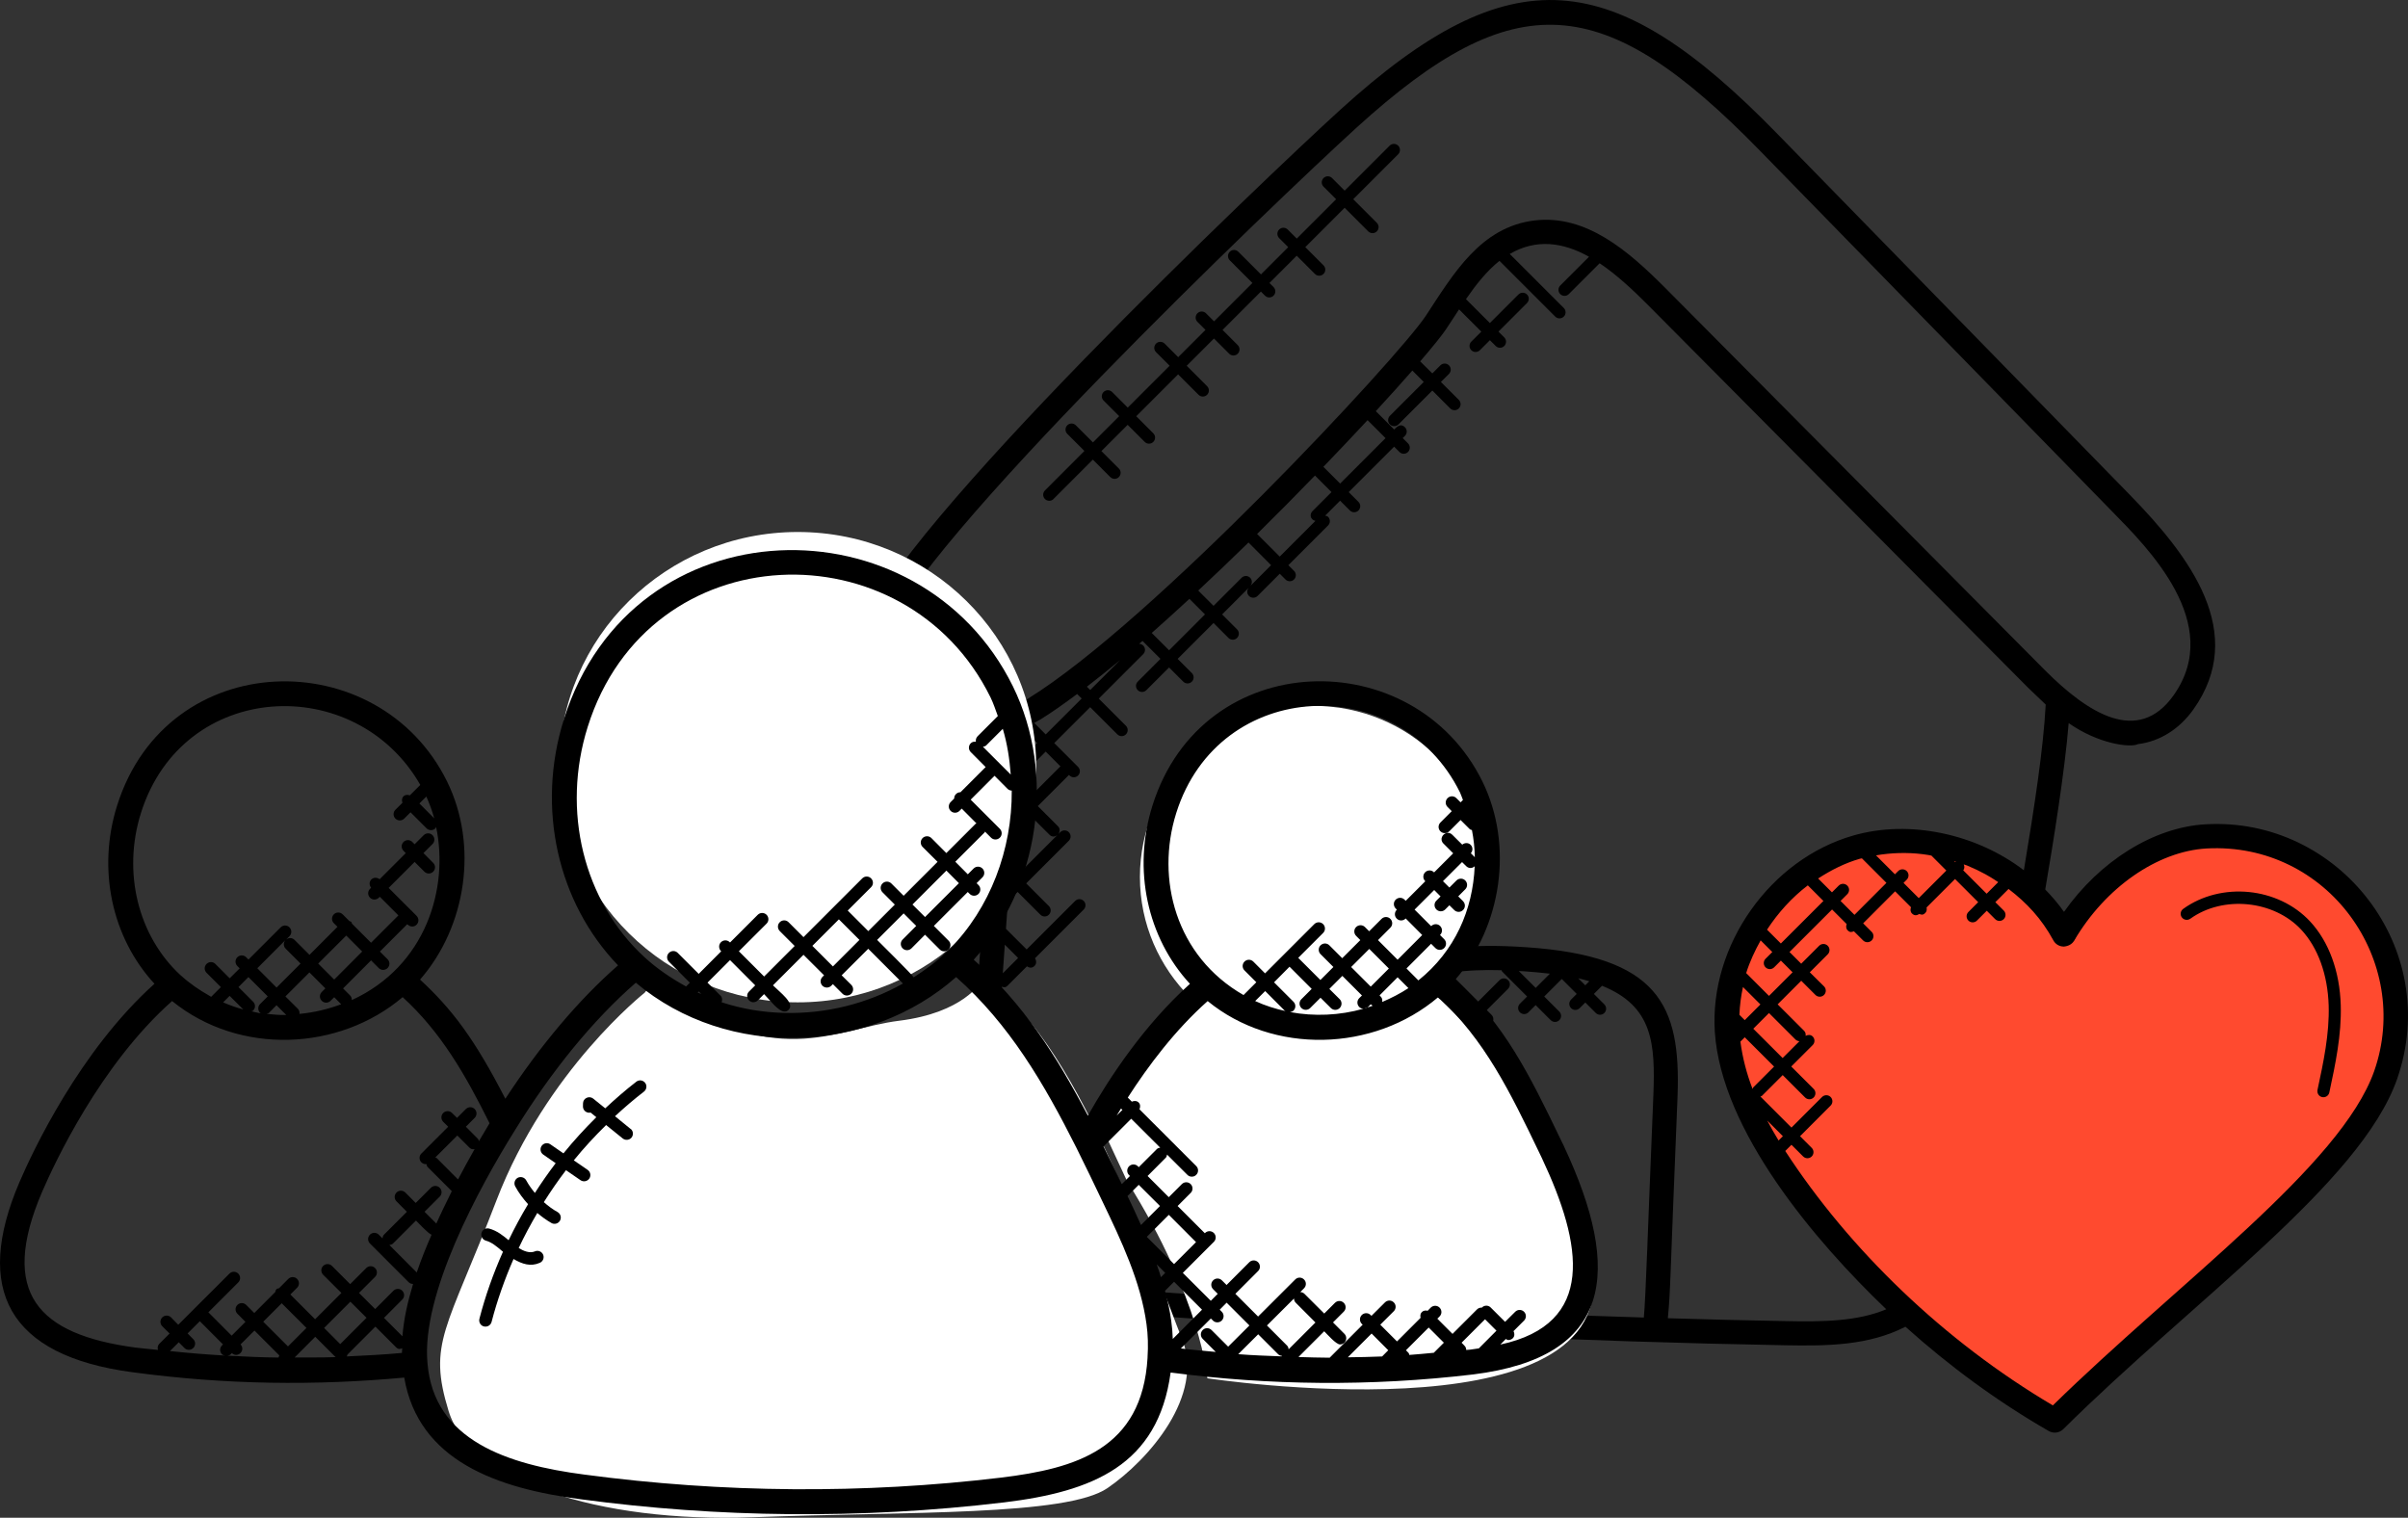
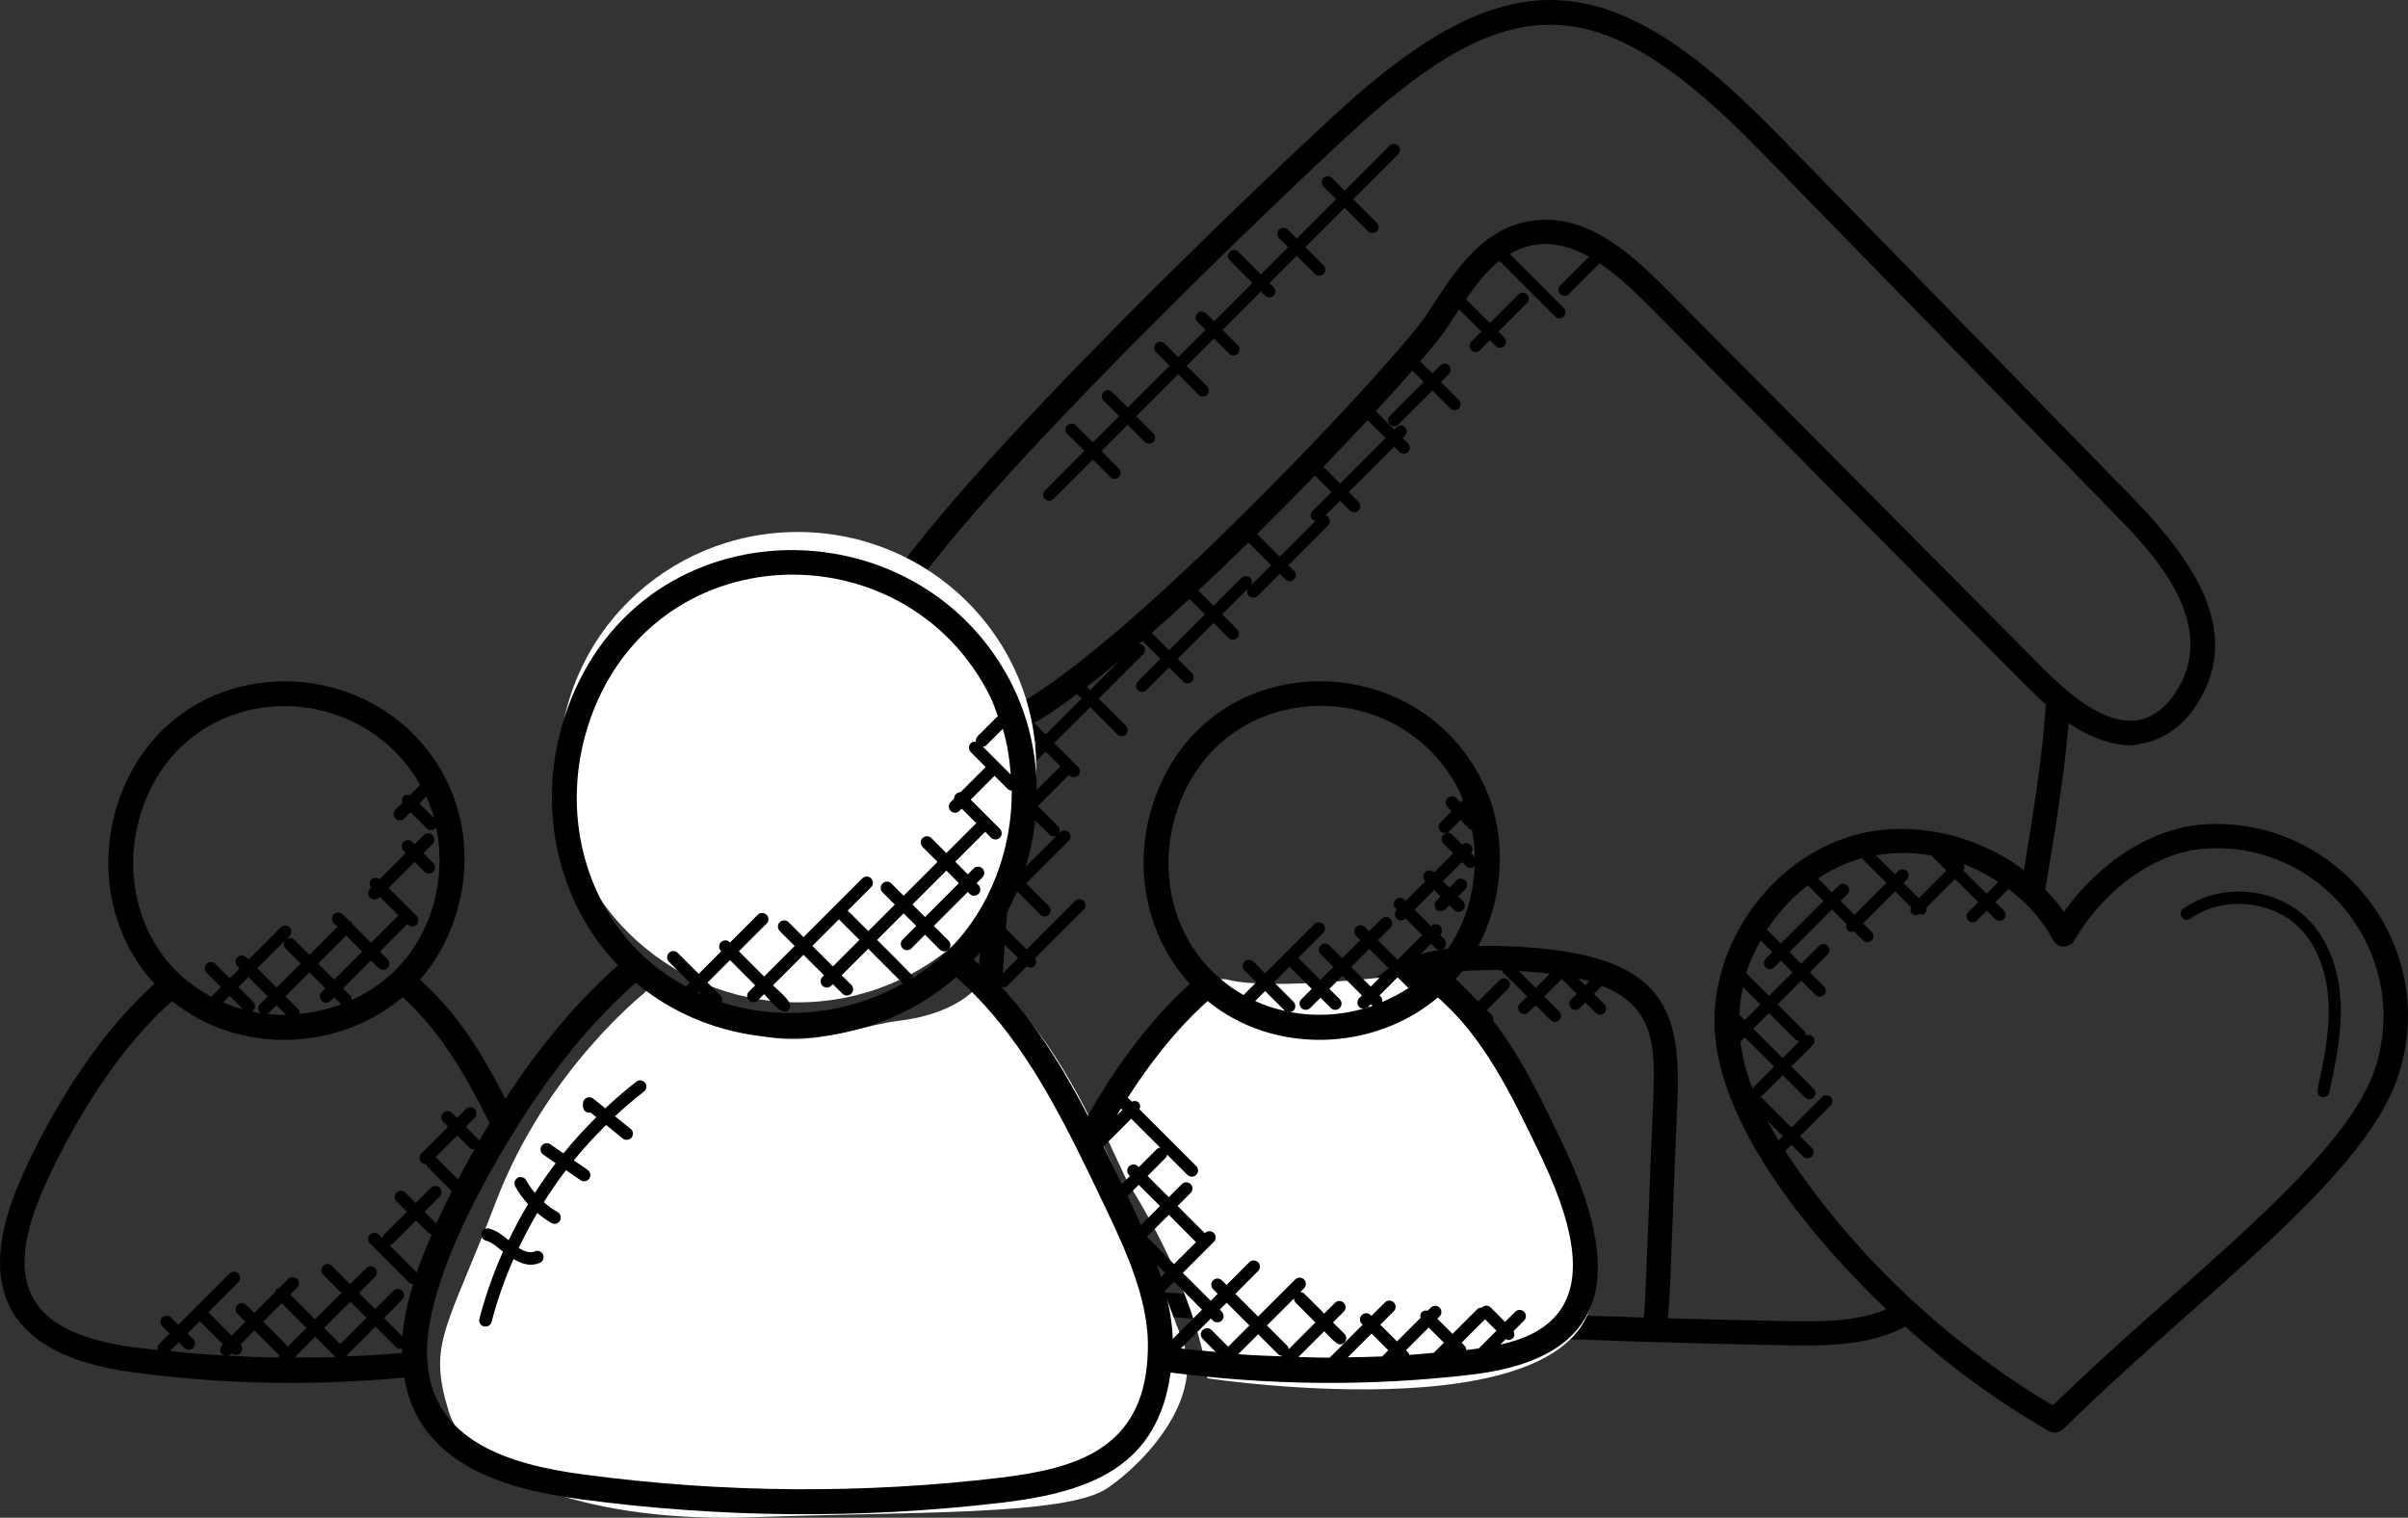
<svg xmlns="http://www.w3.org/2000/svg" id="Capa_1" data-name="Capa 1" viewBox="0 0 771.61 486.35">
  <rect x="0" y="0" width="771.61" height="486.35" fill="#333333" stroke="none" />
  <defs>
    <style>      .cls-1 {        fill: #ff4a2f;      }      .cls-1, .cls-2, .cls-3 {        stroke-width: 0px;      }      .cls-2 {        fill: #000;      }      .cls-3 {        fill: #fff;      }    </style>
  </defs>
-   <path class="cls-1" d="M655.52,453.6s-105.34-74.49-101.98-126.71,57.37-66.42,70.15-58.39,32.95,17.75,37.43,27.83l3.52,5.07s16.82-40.17,49.15-32.9,36.98,8.26,52.3,40.09-37.39,84.78-62.38,103.48-48.18,41.53-48.18,41.53Z" />
  <g>
    <path class="cls-2" d="M285.37,236.06c9.26,7.14,21.06,6.37,32.02,2.4-1.52,44.2,1.54-1.95-6.97,117.52-3.17,44.96,9.15,61.87,57.9,65.56,70.48,5.26,137.84,8.33,203.63,9.53,13.71.26,26.83.1,38.62-5.94,14.28,12.82,29.7,24.1,45.92,33.42,1.53.87,3.42.62,4.67-.61,41.47-41.13,95.17-78.77,106.95-112.14,0,0,0,0,0-.02,14.62-41.88-18.65-84.16-61.46-81.64-16.58.96-33.8,11.78-45.27,28.06-1.78-2.56-3.83-4.93-6.01-7.17,2.58-15.1,6.28-38.03,7.51-53.32,9.54,6.7,19.76,7.96,22.22,6.73,6.96-.85,13.26-4.8,17.75-11.12,17.31-24.4-.75-48.66-20.36-68.74l-112.88-115.61c-52.74-54.1-85.39-57.56-140.1-7.83-24.25,22.09-143.21,135.17-152.88,166.42-3.44,11.24-2.07,26.27,8.75,34.51h0ZM420.57,163.78c-.93.93-.85,2.69.94,3.13l-11.44,11.44-7.25-7.25c6.4-6.31,12.63-12.61,18.54-18.72l5.3,5.3-6.09,6.09ZM400.6,185.14c-.76-.76-1.99-.76-2.75,0l-8.99,8.99-4.9-4.9c5.38-5.03,10.78-10.18,16.1-15.39l7.25,7.26-6.69,6.69c.69-.78.7-1.93-.03-2.66h0ZM327.61,245.57c.76.76,1.99.76,2.74,0l4.73-4.73,4.72,4.72-9.98,9.98-5.03-5.03c.09-5.14.18-10.28.41-15.38.91-.44,1.78-1.02,2.68-1.5l4.47,4.47-4.73,4.73c-.76.76-.76,1.99,0,2.75ZM321.98,302.71l4.26,4.26-4.91,4.91.65-9.17ZM323.74,277.95c.29-4.12.36-4.88.61-11.46l5.47-5.47,6.48,6.47c.65.65,1.56.81,2.51.1l-12.71,12.71-2.35-2.36ZM324.56,260.81c.04-1.66.08-3.3.11-4.95l2.42,2.42-2.53,2.53ZM331.39,231.65c.7-.42,1.44-.75,2.13-1.19,3.57-2.2,7.53-5.02,11.64-8.08l1.45,1.45-11.52,11.51-3.69-3.7ZM348.28,220.04c3.44-2.65,6.97-5.46,10.65-8.53l-9.59,9.59-1.06-1.06ZM381.13,191.89l4.99,4.99-11.5,11.5-5.56-5.56c3.97-3.51,8.01-7.17,12.08-10.93ZM424.06,149.59c5.02-5.22,9.81-10.27,14.16-14.96l5.76,5.76-14.56,14.56-5.36-5.36ZM445.09,320.9l5.1,5.11-5.66,5.66c-.76.76-.76,1.99,0,2.75s1.99.76,2.75,0l5.66-5.66,11.86,11.86c.76.76,1.99.76,2.74,0,.76-.76.76-1.99,0-2.75l-11.86-11.86,6.9-6.9c.76-.76.76-1.99,0-2.75s-1.99-.76-2.75,0l-6.9,6.9-5.03-5.03c3.41-2.65,7.51-4.42,12.04-5.55l10.99,10.99-1.64,1.64c-.76.76-.76,1.99,0,2.75s1.99.76,2.75,0l1.64-1.64,1.54,1.54c.76.76,1.99.76,2.74,0,.76-.76.76-1.99,0-2.75l-1.54-1.54,6.83-6.84c.76-.76.76-1.99,0-2.75s-1.99-.76-2.74,0l-6.84,6.84-9.18-9.18c5.3-.82,10.96-1.02,16.67-.85.08.14.06.31.18.43l8,8-2.31,2.31c-.76.76-.76,1.99,0,2.75s1.99.76,2.74,0l2.31-2.31,4.83,4.83c.76.76,1.99.76,2.75,0s.76-1.99,0-2.75l-4.83-4.83,5.62-5.62,4.79,4.79-1.81,1.81c-.76.76-.76,1.99,0,2.75s1.99.76,2.75,0l1.81-1.81,3.35,3.35c.76.76,1.99.76,2.75,0s.76-1.99,0-2.75l-3.35-3.35,2.61-2.61c16.45,6.59,17.02,18.74,16.46,34.82-1.7,40.94-2.45,65.34-3.07,71.48-28.44-.84-52.11-1.83-85.53-3.72l3.7-3.7,1.16,1.16c.76.76,1.99.76,2.75,0s.76-1.99,0-2.75l-1.16-1.16,10.21-10.21c.76-.76.76-1.99,0-2.75s-1.99-.76-2.75,0l-10.21,10.21-4.19-4.19c-.08-1.65-.16-3.31-.24-4.96l5.77-5.77,5.14,5.14c.76.76,1.99.76,2.74,0,.76-.76.76-1.99,0-2.75l-5.14-5.14,10.42-10.42c.76-.76.76-1.99,0-2.74-.76-.76-1.99-.76-2.75,0l-10.42,10.42-6.32-6.32c-.09-.09-.22-.06-.32-.13-.07-1.37-.13-2.75-.2-4.11.06.09.04.22.12.3.76.76,1.99.76,2.75,0l4.82-4.82,3.89,3.89c.76.76,1.99.76,2.75,0s.76-1.99,0-2.75l-3.89-3.89,13.38-13.38c.76-.76.76-1.99,0-2.75s-1.99-.76-2.75,0l-3.44,3.44c.32-.71.33-1.54-.26-2.13l-8.62-8.62,10.17-10.17c.76-.76.76-1.99,0-2.75s-1.99-.76-2.75,0l-10.17,10.17-6.16-6.15c-.29-.29-.68-.37-1.06-.44.67-7.19,2.4-12.43,6.91-17.33h0ZM486.67,311.15c.58.04,1.18.05,1.76.09,2.77.19,5.52.45,8.22.76l-4.56,4.56-5.42-5.41ZM505.73,313.48c1.22.27,2.39.61,3.55.95l-1.3,1.3-2.26-2.25ZM438.37,357.37l7.04-7.04,8.62,8.62c.84.84,1.41.57,2.13.26l-9.07,9.07-8.6-8.6c-.05-.77-.08-1.53-.12-2.3h0ZM444.34,371.01l-4.82,4.82c-.15.15-.13.35-.22.53-.18-3.64-.36-7.27-.54-10.92l5.57,5.58ZM439.87,387.96l3.63,3.63-3.29,3.29c-.12-2.3-.23-4.62-.34-6.92ZM440.73,413.44c.06-.89.05-1.86.07-2.8l1.37,1.37-1.44,1.44ZM437.94,342.87l4.72,4.72-4.55,4.55c-.15-3.21-.23-6.31-.17-9.28h0ZM661.23,303.33c1.46-.12,2.7-.71,3.41-1.92,9.99-17.03,26.66-28.62,42.43-29.53,38.87-2.09,66.01,36.08,53.71,71.34-10.69,30.3-62.93,67.89-102.97,107.12-34.83-20.57-65.19-49.9-85.75-81.52l1.99-1.99,3.74,3.74c.76.76,1.99.76,2.75,0s.76-1.99,0-2.75l-3.74-3.74,9.8-9.81c.76-.76.76-1.99,0-2.75s-1.99-.76-2.75,0l-9.8,9.8-9.95-9.95c.15-.09.33-.06.46-.19l6.68-6.68,7.18,7.18c.76.76,1.99.76,2.74,0,.76-.76.76-1.99,0-2.75l-7.18-7.18,6.87-6.87c.76-.76.76-1.99,0-2.75-.63-.62-1.52-.61-2.26-.2.07-.57-.03-1.16-.47-1.6l-8.5-8.5,7.56-7.56,4.55,4.55c.76.76,1.99.76,2.75,0s.76-1.99,0-2.75l-4.56-4.51,5.75-5.75c.76-.76.76-1.99,0-2.75s-1.99-.76-2.75,0l-5.75,5.75-3.75-3.75,13.64-13.63,4.68,4.68c-.26.69-.25,1.45.31,2,.79.79,1.3.57,2,.3l2.95,2.94c.76.76,1.99.76,2.75,0s.76-1.99,0-2.75l-2.73-2.73,10.24-10.25,5.1,5.1c-.26.69-.25,1.45.31,2,.78.78,1.55.65,2.34.16.66.21,1.12.46,1.92-.34.48-.48.54-1.13.41-1.75l9.12-9.12,7.42,7.42-3.14,3.15c-.76.76-.76,1.99,0,2.75s1.99.76,2.74,0l3.15-3.15,2.69,2.69c.76.76,1.99.76,2.75,0s.76-1.99,0-2.75l-2.69-2.69,4.23-4.23c5.82,4.44,10.55,9.48,14.33,16.42.64,1.25,1.92,2.02,3.32,2.04h0ZM630.65,277.48c1.89.78,3.72,1.67,5.53,2.65.61.33,1.19.68,1.78,1.03.8.47,1.56,1,2.34,1.51l-3.71,3.71-7.49-7.49c.43-.58.44-1.26.15-1.91.33.12.67.2,1,.33.13.05.26.12.4.17ZM626.16,275.95c.21.06.41.14.62.21-.09.05-.2.05-.29.12l-.33-.33ZM618.91,274.18l4.77,4.77-8.84,8.84-4.88-4.88,1.03-1.03c.76-.76.76-1.99,0-2.75s-1.99-.76-2.75,0l-1.03,1.03-6.07-6.07c4.9-.84,9.9-.99,14.88-.39,1.95.23,2.13.34,2.88.47h0ZM595.96,275.18c.22-.06.44-.08.66-.14l7.86,7.86-10.24,10.25-4.46-4.46,2.16-2.16c.76-.76.76-1.99,0-2.75s-1.99-.76-2.75,0l-2.16,2.16-4.44-4.44c4.15-2.68,8.58-4.95,13.37-6.32ZM579.29,283.7l5,5-13.64,13.63-4.43-4.43c3.55-5.43,7.94-10.29,13.07-14.2h0ZM564.18,301.33l3.73,3.73-2.16,2.16c-.76.76-.76,1.99,0,2.75s1.99.76,2.75,0l2.16-2.16,3.75,3.75-7.56,7.56-7.31-7.31c1.14-3.65,2.77-7.13,4.64-10.49h0ZM558.51,316.27l5.59,5.59-5.02,5.03-1.71-1.71c.12-3,.5-5.97,1.14-8.91ZM566.85,324.61l8.5,8.5c.35.35.81.5,1.26.53l-5.39,5.39-9.4-9.39,5.03-5.03ZM559.08,332.38l9.4,9.39-6.68,6.68c-.12.12-.11.31-.19.46l-.06-.06c-1.85-4.8-3.17-9.86-3.86-15.07l1.39-1.4ZM566.27,359.04l5.03,5.04-1.38,1.38c-1.26-2.06-2.48-4.21-3.65-6.42h0ZM648.52,278.87c-15.17-11.64-36.64-16.34-54.69-11.13-26.64,7.63-46.12,35.26-44.34,62.91,2.08,31.67,32.13,67.1,54.94,88.89-9.26,3.88-20.19,4.05-32.33,3.79-12.53-.22-25.11-.54-37.66-.92.92-9.68.61-10.88,3.12-71.41v-.02c1.01-28.9-6.06-44.61-48.6-47.46-71.45-4.88-59.17,33.56-55.91,103.49.24,4.87-.13,8.25-.71,10.97-20.32-1.13-41.1-2.49-63.44-4.16-44.37-3.35-53.6-16.56-50.75-57.27l2.88-40.37c.67.19,1.12.38,1.86-.36l6.18-6.18c.95.65,1.78.53,2.44-.13.67-.67.65-1.68.13-2.44l15.62-15.62c.76-.76.76-1.99,0-2.75s-1.99-.76-2.74,0l-15.54,15.54-6.64-6.62.62-8.67,3.13-3.13,7.28,7.28c.76.76,1.99.76,2.74,0,.76-.76.76-1.99,0-2.75l-7.28-7.28,13.66-13.66c.76-.76.76-1.99,0-2.75s-1.99-.76-2.75,0l-.62.62c.57-.76.6-1.82-.1-2.51l-6.47-6.47,9.98-9.98.18.18c.76.76,1.99.76,2.75,0s.76-1.99,0-2.75l-7.64-7.64,11.51-11.5,8.71,8.71c.76.76,1.99.76,2.75,0s.76-1.99,0-2.75l-8.71-8.71,14.25-14.25c.76-.76.76-1.99,0-2.75-.36-.36-.84-.54-1.32-.54.36-.32.73-.63,1.09-.95l5.76,5.76-7.28,7.28c-.76.76-.76,1.99,0,2.75s1.99.76,2.75,0l7.28-7.28,4.55,4.55c.76.76,1.99.76,2.75,0s.76-1.99,0-2.75l-4.55-4.55,11.5-11.5,4.79,4.79c.76.76,1.99.76,2.75,0s.76-1.99,0-2.75l-4.79-4.79,8.57-8.57c-.68.76-.7,1.92.04,2.65.76.76,1.99.76,2.75,0l7.11-7.11,1.83,1.83c.76.76,1.99.76,2.75,0s.76-1.99,0-2.74l-1.83-1.83,12.74-12.74c.76-.76.76-1.99,0-2.75-.26-.26-.61-.31-.94-.39l4.79-4.79,3.13,3.13c.76.76,1.99.76,2.75,0s.76-1.99,0-2.75l-3.13-3.13,14.56-14.56,1.7,1.7c.76.76,1.99.76,2.75,0s.76-1.99,0-2.75l-1.7-1.7.72-.72c.76-.76.76-1.99,0-2.75-1.26-1.26-2.37-.38-3.46.72l-5.88-5.88c4.41-4.8,8.38-9.2,11.71-13.01l3.65,3.65-10.85,10.85c-.76.76-.76,1.99,0,2.75s1.99.76,2.75,0l10.85-10.85,5.74,5.74c.76.76,1.99.76,2.75,0s.76-1.99,0-2.74l-5.74-5.74,2.58-2.58c.76-.76.76-1.99,0-2.75s-1.99-.76-2.75,0l-2.58,2.58-3.89-3.85c3.99-4.65,6.95-8.3,8.27-10.28,1.28-1.95,3.17-4.83,4.19-6.38l7.13,7.13-3.21,3.2c-.76.76-.76,1.99,0,2.75s1.99.76,2.75,0l3.21-3.21,1.86,1.86c.76.76,1.99.76,2.74,0,.76-.76.76-1.99,0-2.75l-1.86-1.86,9.15-9.15c.76-.76.76-1.99,0-2.74-.76-.76-1.99-.76-2.75,0l-9.15,9.15-7.66-7.66c3.22-4.66,6.66-9.04,10.74-12.27l17.86,17.86c.76.76,1.99.76,2.75,0s.76-1.99,0-2.75l-17.32-17.32c8.39-4.9,16.96-3.82,25.4.89l-9.22,9.22c-.76.76-.76,1.99,0,2.75s1.99.76,2.74,0l9.88-9.88c5.47,3.68,10.62,8.5,15.37,13.26l121.88,122.71c.2.2,4.62,4.46,5.69,5.44-.76,14.12-3.55,32.38-7,53.1h0ZM284.03,203.84c8.79-28.43,124.17-138.81,150.68-162.96,50.72-46.1,79.1-44.03,129.33,7.5l112.86,115.6c11.05,11.31,35.94,35.79,19.59,58.83-11.4,16.03-27.47,5.7-41.14-7.97l-121.87-122.7c-11.74-11.74-25.17-23.46-41.77-21.5-17.3,2.09-26.02,17.15-34.85,30.59-8.86,13.34-87.47,97.96-127.49,122.66-11.6,7.33-28.41,14.41-39.28,6-7.84-5.96-8.63-17.69-6.06-26.06h0Z" />
    <path class="cls-2" d="M701.85,294.4c10.48-7.55,26.76-5.94,35.55,3.51,5.38,5.78,8.49,14.41,8.79,24.3.27,9.08-1.68,18.21-3.58,27.04-.22,1.05.44,2.08,1.49,2.3,1.12.22,2.09-.49,2.3-1.49,1.94-9.05,3.94-18.42,3.66-27.97-.32-10.84-3.81-20.36-9.83-26.83-10.23-10.99-28.47-12.79-40.66-4.02-.87.63-1.07,1.84-.44,2.71s1.85,1.06,2.71.44h0Z" />
    <path class="cls-2" d="M337.57,159.9l12.62-12.62,5.59,5.59c.76.76,1.99.76,2.74,0,.76-.76.76-1.99,0-2.74l-5.59-5.59,8.41-8.41,5.47,5.47c.76.76,1.99.76,2.75,0s.76-1.99,0-2.75l-5.47-5.47,13.42-13.42,6.54,6.54c.76.76,1.99.76,2.75,0s.76-1.99,0-2.75l-6.54-6.54,8.74-8.74,4.87,4.87c.76.76,1.99.76,2.75,0s.76-1.99,0-2.75l-4.87-4.87,12.29-12.29,1.31,1.31c.76.76,1.99.76,2.74,0,.76-.76.76-1.99,0-2.75l-1.31-1.31,8.73-8.74,5.84,5.84c.76.76,1.99.76,2.75,0s.76-1.99,0-2.75l-5.84-5.84,12.61-12.61,7.56,7.56c.76.76,1.99.76,2.75,0s.76-1.99,0-2.74l-7.56-7.56,14.41-14.41c.76-.76.76-1.99,0-2.75s-1.99-.76-2.74,0l-14.41,14.41-4.03-4.03c-.76-.76-1.99-.76-2.74,0-.76.76-.76,1.99,0,2.75l4.03,4.03-12.61,12.61-2.9-2.9c-.76-.76-1.99-.76-2.74,0-.76.76-.76,1.99,0,2.75l2.9,2.9-8.73,8.73-7.26-7.26c-.76-.76-1.99-.76-2.74,0-.76.76-.76,1.99,0,2.75l7.26,7.26-12.29,12.29-2.58-2.58c-.76-.76-1.99-.76-2.75,0s-.76,1.99,0,2.74l2.58,2.58-8.74,8.74-4.35-4.35c-.76-.76-1.99-.76-2.75,0s-.76,1.99,0,2.74l4.35,4.35-13.42,13.42-5-5c-.76-.76-1.99-.76-2.74,0-.76.76-.76,1.99,0,2.74l5,5-8.41,8.41-5.48-5.48c-.76-.76-1.99-.76-2.74,0-.76.76-.76,1.99,0,2.74l5.48,5.48-12.64,12.66c-.76.76-.76,1.99,0,2.74.76.76,1.99.76,2.75,0h0Z" />
  </g>
-   <path class="cls-2" d="M436.83,324.2c.31-.09.61-.2.9-.31-.23.16-.51.25-.9.31Z" />
  <path class="cls-3" d="M206.58,318.1s-31.5,24.81-47.5,66.56-22.1,45.49-15.32,67.53,47.5,35.86,97.56,33.99,100.48-.37,113.56-9.34,31.31-29.68,23.83-47.95-35.39-102.88-64.43-114.22c0,0-5.44,9.85-26.21,12.42s-40.39,17.14-78.77-12.42l-2.71,3.41Z" />
  <path class="cls-2" d="M202.06,361.7c.87.69.99,1.95.31,2.82-.7.85-1.97.97-2.82.29l-5.33-4.31c-3.66,3.59-7.13,7.35-10.36,11.32l4.44,3.05c.92.63,1.14,1.9.52,2.8-.63.9-1.88,1.14-2.8.51l-4.66-3.21c-2.53,3.3-4.87,6.73-7.1,10.24,1.37,1.21,2.82,2.31,4.41,3.18.97.56,1.3,1.77.78,2.73-.56.99-1.79,1.32-2.73.79-1.62-.92-3.12-2.02-4.55-3.23-2.15,3.66-4.15,7.38-5.96,11.23,1.41.88,3.47,1.81,5.18,1.08.97-.45,2.18,0,2.64,1.03.43.99-.02,2.18-1.03,2.62-2.94,1.32-5.67.42-8.45-1.21-2.85,6.52-5.24,13.27-7.04,20.18-.27.99-1.26,1.7-2.46,1.43-1.07-.27-1.7-1.37-1.43-2.46,1.91-7.37,4.46-14.55,7.55-21.48-.11-.07-.2-.16-.31-.25-1.7-1.44-3.3-2.8-5.16-3.3-1.07-.29-1.7-1.39-1.41-2.46s1.37-1.7,2.46-1.41c2.51.69,4.41,2.2,6.23,3.74,1.9-3.95,3.97-7.8,6.23-11.55-1.59-1.77-3.01-3.66-4.13-5.74-.51-.97-.14-2.2.83-2.73.96-.49,2.18-.14,2.71.83.78,1.44,1.73,2.76,2.78,4.03,2.09-3.27,4.31-6.45,6.66-9.53l-3.99-2.76c-.9-.63-1.14-1.88-.51-2.78.63-.92,1.9-1.14,2.78-.52l4.21,2.91c3.29-4.06,6.82-7.91,10.53-11.59l-1.82-1.48c-.16.04-.36.05-.51.05-1.1-.04-1.97-.94-1.95-2.04l.02-.99c.02-.76.47-1.44,1.17-1.75.69-.32,1.52-.22,2.09.25l3.86,3.12c3.2-2.98,6.48-5.85,9.97-8.54.87-.67,2.11-.52,2.8.36s.51,2.13-.36,2.82c-3.23,2.49-6.3,5.13-9.28,7.89l4.98,4.06Z" />
-   <ellipse class="cls-3" cx="420.88" cy="281.02" rx="55.61" ry="54.84" />
  <path class="cls-3" d="M448.59,312.59l8.32,3.63s49.16,40.16,53.64,92.56c4.48,52.4-123.68,32.87-123.68,32.87,0,0-1.9-25.26-25.68-63.1l-8.09-17.34s26.05-50.97,40.31-47.28c14.26,3.68,55.17-1.34,55.17-1.34Z" />
  <ellipse class="cls-3" cx="255.62" cy="245.83" rx="76.42" ry="75.36" />
  <path class="cls-2" d="M116.06,304.9l-5.11-5.11-8.99,8.97,5.13,5.13,8.97-8.99ZM120.29,425.1l-8.94,8.94c-.02.22-.16.4-.25.61,5.9-.27,11.81-.58,17.69-1.12,0-.49.07-1.01.09-1.5-.7.23-1.19.47-2-.34l-6.59-6.59ZM117.45,422.27l-5.18-5.16-8.41,8.41,5.16,5.18,8.43-8.43ZM96.31,308.76l-4.8-4.8c-.74-.74-.74-1.93-.05-2.73l-9.01,9.03,6.17,6.19,7.69-7.69ZM91.72,325.23l-3.11-3.12-2.44,2.46c-.22.2-.49.22-.76.31,2.09.23,4.21.4,6.3.36ZM92.28,431.44l5.92-5.92-7.93-7.91-5.92,5.92,7.93,7.91ZM101.02,428.35l-6.61,6.63c4.37-.02,8.74.05,13.13-.11l-6.52-6.52ZM95.95,324.89c4.59-.43,9.06-1.48,13.38-3.09l-2.24-2.26-1.16,1.16c-.79.79-2.06.78-2.83,0-.79-.78-.79-2.04,0-2.83l1.16-1.16-5.11-5.11-7.69,7.69,3.99,3.97c.45.45.58,1.05.51,1.62h0ZM146.54,363.86l-7.06,7.04c.14.09.34.07.47.2l6.82,6.84c1.59-3.03,3.38-6.34,5.31-9.73-.65.09-1.07.11-1.68-.49l-3.86-3.86ZM133.54,407.74c1.57-4.59,2.96-7.96,4.75-12.08-1.05-.38-4.13-3.68-5-4.55l-7.35,7.35c-.32.32-.76.42-1.17.49l8.77,8.79ZM134.39,257.46l4.75,4.77c-.65-2.4-1.5-4.71-2.53-6.99l-2.22,2.22ZM275.4,301.18l-6.59-6.59-8.5,8.5,6.59,6.59,8.5-8.5ZM224.73,318.51l-.83-.81-.34.34c.38.18.78.29,1.17.47ZM264.06,312.52l-6.59-6.57-9.79,9.79c2.27,2.27,7.11,5.74,5.02,7.85-.38.38-.81.54-1.25.54-2.09,0-4.69-3.65-6.61-5.58l-2,2c-.4.4-.9.6-1.41.6-1.77,0-2.69-2.15-1.43-3.41l2-2-8.07-8.09-7.22,7.22,4.21,4.21c.56.58.58,1.35.31,2.08,6.54,2.15,13.36,3.27,20.22,3.41,13.16.32,26.41-2.92,37.89-9.41l-11.12-11.14-8.52,8.5,3.09,3.07c.78.79.78,2.06,0,2.83-.79.79-2.06.78-2.83,0l-3.07-3.07-.52.52c-.79.78-2.06.76-2.83,0-.78-.79-.78-2.06,0-2.83l.52-.52ZM365.62,392.53l6.08-6.08-6.81-6.79-3.59,3.59c1.44,3,2.89,6.08,4.31,9.28h0ZM372.01,409.25l1.37-1.37-2.74-2.74c.49,1.35.96,2.73,1.37,4.12h0ZM376.21,405.06l7.04-7.04-8.72-8.74-7.06,7.06s.04,0,.04.02l8.7,8.7ZM385.17,419.67l-8.95-8.95-2.91,2.91c.83,3.18,1.57,6.37,2,9.66.27,1.84.42,3.77.49,5.76l9.37-9.37ZM323.88,248.18c-.38-4.96-1.12-9.89-2.55-14.64l-5.33,5.33c-.29.27-.67.34-1.03.42l5.09,5.09,3.81,3.81ZM357.82,357.49l1.84-1.84-.45-.45c-.49.79-.92,1.53-1.39,2.29ZM307.27,283l-4.01-4.03-10.87,10.87,4.03,4.01,10.85-10.85ZM362.49,358.48l-8.88,8.88c1.99,3.99,3.92,8.03,5.85,12.08l2.62-2.62-.29-.27c-.78-.78-.78-2.04,0-2.83.79-.78,2.06-.78,2.83,0l.27.29,5.83-5.83c.29-.29.67-.36,1.05-.43l-9.28-9.26ZM313.17,236.01l6.57-6.57c-.74-1.99-1.39-4.03-2.33-5.96-27.06-54.99-109.53-52.79-129.08,9.41-8.47,26.92-1.34,55.88,18.13,73.77,0,.02.02.02.02.02,3.94,3.65,8.49,6.73,13.36,9.42l1.21-1.21-6.7-6.72c-.79-.79-.79-2.06,0-2.83.78-.79,2.04-.79,2.82,0l6.72,6.72,7.22-7.24-.09-.07c-.78-.79-.78-2.06,0-2.83.78-.79,2.04-.79,2.82,0l.09.09,8.88-8.88c.78-.78,2.04-.78,2.83,0,.78.79.78,2.06,0,2.83l-8.88,8.86,8.09,8.09,9.79-9.79-4.78-4.78c-.78-.79-.78-2.06,0-2.83.79-.79,2.06-.79,2.83,0l4.78,4.78,18.83-18.83c.79-.79,2.06-.79,2.83,0,.79.78.79,2.04,0,2.82l-7.49,7.49,6.59,6.59,8.5-8.5-3.94-3.94c-.79-.79-.79-2.06,0-2.83.78-.79,2.04-.78,2.83,0l3.94,3.94,10.87-10.87-4.8-4.78c-.78-.78-.78-2.04,0-2.83.79-.78,2.06-.78,2.83,0l4.78,4.8,9.39-9.39c.09-.07.2-.05.27-.11l-4.73-4.75-.72.74c-.79.78-2.06.78-2.83,0-.79-.79-.79-2.06,0-2.83l1.14-1.14c-.02-.51.16-1.03.58-1.43.4-.4.92-.6,1.43-.58l8.07-8.07-4.78-4.8c-.78-.78-.78-2.04,0-2.82.45-.47,1.07-.56,1.64-.49-.07-.6.04-1.19.49-1.66h0ZM312.94,283l.61.61c.78.78.78,2.04,0,2.83-.79.78-2.06.78-2.83,0l-.61-.61-10.87,10.87,4.73,4.73c.79.78.79,2.04,0,2.82-.78.78-2.04.79-2.83,0l-4.73-4.73-4.35,4.37c-.78.78-2.06.78-2.82,0-.79-.79-.79-2.06,0-2.83l4.35-4.37-4.03-4.01-8.5,8.5c.79.81,11.14,11.01,11.72,11.99,3.79-2.44,7.44-5.11,10.69-8.29.11-.13.32-.31.51-.43.04-.04.07-.07.09-.11,13.31-13.36,20.26-32.23,20.13-51-.47-.02-.94-.18-1.32-.54l-4.19-4.21-7.65,7.65,9.35,9.35c.78.79.78,2.06,0,2.83-.79.78-2.06.78-2.83,0l-1.95-1.95c-.05.09-.04.2-.11.27l-9.39,9.39,4.01,4.03,1.86-1.86c.78-.78,2.04-.78,2.83,0,.78.78.78,2.04,0,2.83l-1.86,1.86ZM412.16,324.04c-.16-.09-.38-.07-.52-.22l-6.23-6.25-3.21,3.2c3.2,1.48,6.54,2.53,9.97,3.27h0ZM421.51,423.77l-6.28-6.3c-.4-.38-.58-.88-.58-1.39l-8.67,8.65,6.43,6.43c.34.32.47.76.51,1.21l8.59-8.59ZM396.78,433.93c4.62.36,9.24.52,13.87.7l.16-.16c-.43-.04-.87-.16-1.21-.49l-6.43-6.43-6.39,6.37ZM400.35,424.72l-7.29-7.29-2.22,2.24.65.65c.79.78.79,2.04,0,2.83-.38.4-.9.58-1.41.58s-1.03-.18-1.41-.58l-.67-.65-9.6,9.59c3.72.47,7.46.76,11.18,1.12l-4.19-4.19c-.79-.78-.79-2.04,0-2.83s2.04-.78,2.83,0l5.33,5.33,6.81-6.79ZM462.67,430.25l-4.87-4.86-7.28,7.28.79.81c.2.18.2.45.29.69,2.62-.18,5.22-.45,7.84-.69l3.23-3.23ZM436.89,323.23c-.49-.02-.97-.18-1.34-.56-.79-.78-.79-2.04,0-2.83l.87-.85-6.28-6.28-4.17,4.17,3.32,3.3c.78.78.78,2.04,0,2.83-.79.78-2.06.78-2.83,0l-3.32-3.3-3.3,3.29c-.79.78-2.06.78-2.83,0-.79-.78-.79-2.04,0-2.82l3.3-3.3-7.1-7.11-4.96,5,6.23,6.23c.79.79.79,2.06,0,2.83-.31.31-.72.42-1.14.47,7.8,1.46,15.91,1.1,23.56-1.07h0ZM439.24,321.8c-.51.51-.78.85-1.14,1.05-.29.11-.6.22-.9.31.4-.05.67-.14.9-.31.6-.18,1.17-.36,1.75-.56-.07-.07-.49-.36-.61-.49ZM439.24,316.15l5.8-5.8-6.28-6.28-5.8,5.8,6.28,6.28ZM444.85,432.67l-5.34-5.36-7.62,7.62c3.66-.05,7.33-.11,10.99-.27l1.97-1.99ZM442.43,319.34c.49.49.58,1.1.47,1.73,2.92-1.25,5.76-2.69,8.41-4.44l-3.47-3.47-5.78,5.8.36.38ZM468.81,288.78c.79.79.79,2.06,0,2.83-.78.79-2.04.78-2.82,0l-1.55-1.53-1.35,1.35c-.78.78-2.04.78-2.82,0-.79-.79-.79-2.06,0-2.83l1.34-1.35-2.04-2.06-6.28,6.28,5.31,5.31.05-.05c.79-.78,2.06-.78,2.83,0,.78.78.78,2.06,0,2.83l-.05.05,1.35,1.35c.78.78.78,2.04,0,2.83-.79.78-2.06.78-2.83,0l-1.37-1.37-7.89,7.91,3.81,3.83c11.77-9.44,17.44-22.66,18.05-36.58-.9.83-2.04.67-2.73-.04l-1.32-1.3-6.12,6.12,2.06,2.04,2.26-2.26c.79-.78,2.06-.78,2.83,0s.78,2.04,0,2.82l-2.26,2.27,1.53,1.53ZM471.3,273.4l1.28,1.28c-.04-2.92-.36-5.83-.92-8.7-.23-.09-.52-.11-.72-.31l-2.92-2.91-3.63,3.63c-.23.22-.51.38-.79.47-.69.23-1.48.09-2.04-.47-.78-.79-.78-2.06,0-2.83l3.63-3.63-1.34-1.35c-.79-.78-.79-2.04,0-2.83.78-.78,2.04-.78,2.82,0l1.35,1.35.76-.76c-.34-.79-.56-1.62-.94-2.4-19.14-38.91-77.2-37.1-90.94,6.61-6.63,21.09-.14,45.87,21.57,58.3l4.1-4.1-3.79-3.79c-.79-.78-.79-2.04,0-2.83s2.04-.78,2.83,0l3.76,3.77,15.78-15.78c.78-.78,2.04-.78,2.83,0,.78.79.78,2.06,0,2.83l-7.98,7.98,7.1,7.1,4.17-4.17-4.12-4.12c-.78-.78-.78-2.04,0-2.82.79-.79,2.06-.79,2.83,0l4.12,4.12,5.8-5.8-1.35-1.35c-.78-.79-.78-2.06,0-2.83s2.06-.78,2.83,0l1.35,1.35,3.97-3.97c.79-.79,2.06-.79,2.83,0,.78.78.78,2.04,0,2.82l-3.97,3.99,6.28,6.28,7.89-7.91-5.29-5.31-.05.05c-.78.78-2.04.78-2.82,0-.79-.78-.79-2.04,0-2.83l.04-.04-.38-.38c-.78-.79-.78-2.06,0-2.83.79-.78,2.06-.78,2.83,0l.38.38,6.28-6.28-.05-.05c-.78-.78-.78-2.04,0-2.82.78-.79,2.04-.79,2.83,0l.04.04,6.12-6.12-3.14-3.14c-1.3-1.3-.31-3.09,1.07-3.39.58-.11,1.21.02,1.77.58l3.2,3.18c.78-.67,1.95-.69,2.69.05.76.76.74,1.93.05,2.71h0ZM479.52,426.4l-3.66-3.66-7.51,7.51.9.94c.4.38.58.88.58,1.39.43-.04.87-.05,1.3-.11.9-.11,1.82-.27,2.74-.4l5.65-5.67ZM485.01,426.58c.36.74.36,1.62-.25,2.24-.4.38-.9.58-1.43.58-.29,0-.54-.2-.81-.34l-1.77,1.79c30.78-6.64,26.36-32.05,13.34-59.72l-.96-2c-9.23-19.19-17.4-36.02-32.26-49.61-20.73,17.6-52.88,18.45-73.89,1.26-10.47,9.3-19.1,20.82-25.6,30.93l1.3,1.3c.74-.32,1.57-.32,2.18.27.6.6.58,1.44.27,2.18l18.18,18.18c.79.78.79,2.06,0,2.83-.38.4-.9.58-1.41.58s-1.03-.18-1.41-.58l-6.52-6.5c-.07.36-.14.74-.43,1.03l-5.81,5.83,6.79,6.79,4.19-4.19c.78-.78,2.04-.78,2.83,0,.78.79.78,2.06,0,2.83l-4.19,4.19,8.72,8.72.07-.07c.78-.78,2.04-.78,2.83,0,.78.79.78,2.06,0,2.83l-9.95,9.95,8.97,8.95,2.22-2.24-1.48-1.48c-.79-.79-.79-2.06,0-2.83.78-.79,2.04-.79,2.83,0l1.48,1.48,7.28-7.29c.78-.78,2.04-.78,2.82,0s.79,2.06,0,2.83l-7.28,7.29,7.28,7.28,11.9-11.88c.78-.79,2.04-.79,2.82,0,.79.78.79,2.04,0,2.83l-1.21,1.21c.51.02,1.01.2,1.39.6l6.3,6.28,3.43-3.43c.79-.79,2.06-.79,2.83,0,.79.78.79,2.04,0,2.82l-3.45,3.45,3.65,3.65c.79.78.79,2.04,0,2.83-.4.38-.9.58-1.41.58-1.26,0-4.13-3.3-5.06-4.22l-8.25,8.25c3.32.09,6.66.22,10,.22l4.77-4.77,5.81-5.81-.29-.27c-.78-.78-.78-2.04,0-2.83.79-.78,2.06-.78,2.83,0l.27.27,4.33-4.31c.79-.79,2.06-.79,2.83,0,.79.78.79,2.04,0,2.83l-4.33,4.31,5.36,5.36,7.56-7.56c-.16-.65-.11-1.34.4-1.84.51-.52,1.19-.58,1.86-.42l.99-1.01c.79-.78,2.06-.78,2.83,0,.79.79.79,2.06,0,2.83l-.72.72,4.87,4.87,7.87-7.87c.43-.42.99-.58,1.53-.54,0-.02,0-.04.02-.04.78-.79,2.04-.79,2.82,0l4.6,4.59,3.25-3.23c.78-.78,2.04-.79,2.83,0s.78,2.04,0,2.83l-3.41,3.41ZM77.08,430.81c1.72,1.9-.88,4.51-2.78,2.78-.54.54-.6.67-1.46.81,5.47.29,10.92.56,16.41.61.07-.23.13-.47.27-.67l-7.98-7.98-4.46,4.44ZM77.95,323.46l-4.37-4.35-2.08,2.09c2.11.9,4.24,1.68,6.45,2.26ZM81.11,320.99c.79.79.79,2.06,0,2.83-.14.16-.36.14-.56.23,1.1.23,2.17.56,3.29.7-.16-.09-.36-.05-.49-.2-.79-.78-.79-2.04,0-2.83l2.44-2.44-6.19-6.19-3.18,3.2,4.69,4.69ZM66.81,420.55l7.42,7.44,4.42-4.42-2.58-2.6c-.78-.78-.79-2.04,0-2.82.78-.79,2.04-.79,2.83,0l2.58,2.58,6.73-6.73c.09-.31.13-.63.36-.87.22-.23.54-.25.85-.34l2.96-2.98c.78-.78,2.04-.78,2.83,0,.78.79.78,2.06,0,2.83l-2.17,2.17,7.93,7.93,8.43-8.43-5.85-5.83c-.78-.79-.78-2.06,0-2.83.79-.79,2.06-.79,2.83,0l5.83,5.83,5.15-5.15c.78-.78,2.04-.79,2.83,0,.78.78.78,2.04,0,2.83l-5.15,5.15,5.18,5.16,5.85-5.87c.79-.78,2.06-.78,2.83,0,.79.79.79,2.06,0,2.83l-5.85,5.87,5.9,5.9c.49-5.98,1.73-11.07,3.3-16.37.05-.14.07-.29.13-.43-.02,0-.04.02-.05.02-.52,0-1.03-.18-1.41-.58l-12.37-12.38c-.79-.78-.79-2.04,0-2.83.78-.78,2.04-.78,2.82,0l1.19,1.19c.05-.42.16-.85.49-1.19l7.33-7.33-3.32-3.34c-.79-.78-.79-2.04,0-2.83.78-.78,2.04-.78,2.83,0l3.32,3.34,4.87-4.86c.78-.79,2.04-.79,2.83,0,.78.78.78,2.04,0,2.83l-4.87,4.86,3.77,3.77c1.3-2.85,2.55-5.51,4.71-9.86.09-.18.16-.34.25-.52l-7.73-7.73c-.27-.29-.32-.63-.4-.99-.07.02-.13.07-.18.07-.52,0-1.03-.2-1.43-.58-.78-.79-.78-2.06,0-2.83l8.59-8.59-1.59-1.57c-.78-.79-.78-2.06,0-2.83.79-.79,2.06-.78,2.83,0l1.59,1.57,2.83-2.83c.79-.78,2.06-.78,2.83,0,.78.79.78,2.04,0,2.83l-2.83,2.83,3.86,3.88c.22.2.22.49.32.76.92-1.57,1.88-3.18,2.85-4.8.2-.32.36-.63.56-.96-7.8-15.65-15.53-29.14-27.84-40.4-20.29,17.22-52.25,18.81-73.88,1.25-22.98,20.38-37.62,51.81-41.69,61.22-13.88,32.48-1.17,45.62,29.84,49.81,2.44.31,4.89.49,7.33.76-.2-.67-.14-1.39.38-1.91l3.34-3.34-2.35-2.33c-.78-.79-.78-2.06,0-2.83.79-.79,2.06-.79,2.83,0l2.29,2.35,16.41-16.39c.78-.78,2.04-.78,2.82,0,.79.78.79,2.04,0,2.83l-9.64,9.64ZM67.66,319.42l3.11-3.11-4.59-4.6c-.79-.78-.79-2.04,0-2.83s2.06-.78,2.83,0l4.59,4.6,3.2-3.18-.74-.74c-.79-.79-.79-2.06,0-2.83.78-.78,2.04-.78,2.82,0l.74.74,10.31-10.31c.79-.79,2.06-.79,2.83,0,.78.78.78,2.04,0,2.83l-1.12,1.12c.79-.7,1.97-.7,2.71.04l4.82,4.82,8.97-8.99-1.17-1.16c-.78-.78-.78-2.04,0-2.83.79-.79,2.06-.78,2.83,0l2.17,2.17c.2.11.42.09.58.25.16.14.14.38.23.56l6.12,6.12,8.76-8.76-5.96-5.98-.31.31c-.79.78-2.06.78-2.83,0-.78-.79-.78-2.06,0-2.83l.36-.36c-.63-.79-.67-1.91.07-2.65s1.86-.7,2.65-.07l8.38-8.38-.72-.74c-.79-.78-.79-2.04,0-2.83s2.04-.78,2.83,0l.72.74,2.91-2.91c.42-.42.96-.61,1.5-.6.49.02.96.22,1.34.6.78.78.78,2.04,0,2.82l-2.91,2.91,3.12,3.14c.78.78.78,2.04,0,2.82s-2.04.79-2.83,0l-3.12-3.12-8.32,8.32,7.28,7.29s.11.02.14.05.02.11.07.14l1.46,1.48c.78.78.78,2.04,0,2.83-.76.74-1.95.87-3-.16l-8.76,8.76,2.46,2.47c.79.78.79,2.04,0,2.83-.78.76-2.04.79-2.83,0l-2.46-2.47-8.97,8.99,2.24,2.24c.42.42.58.96.56,1.5,23.85-10.96,31.14-35.91,27.01-55.52-.09.16-.07.34-.2.49-.6.58-1.46.72-2.17.43-.25-.09-.47-.23-.67-.43l-5.15-5.15-2.02,2.02c-.78.78-2.04.79-2.83,0-.78-.79-.78-2.06,0-2.83l2.26-2.24c-.25-.7-.23-1.48.32-2.04.56-.58,1.34-.58,2.04-.34l3.36-3.34c-20.64-36.13-76.06-33.8-89.53,9.03-5.94,18.96-.96,39.32,12.71,51.96.02.02.07.04.11.07,2.73,2.51,5.8,4.6,9.01,6.43.23.14.45.29.69.42h0ZM71.13,433.95c-.79-.78-.79-2.04,0-2.83l.32-.32-7.42-7.44-3.92,3.92,1.82,1.84c.79.78.79,2.04,0,2.83-.79.78-2.06.78-2.83,0l-1.82-1.84-2.82,2.82c5.87.63,11.75,1.1,17.66,1.44-.36-.07-.72-.13-.99-.42h0ZM501.09,367.19c19.03,40.53,15.42,67.7-29.01,73.23-33.09,3.92-65.3,3.5-96.97-.61-4.03,29.79-25.06,38.17-53.35,41.61-46.24,5.52-91.91,4.86-135.58-.99-26.74-3.47-52.08-12.26-56.65-39-28.56,2.62-57,2.33-87.18-1.73-39.86-5.33-50.77-26.63-36.14-60.84,4.19-9.77,19.32-42.12,43.29-63.62-13.63-14.77-18.41-36.61-11.99-57.07,16.09-51.18,83.84-52.28,105.76-7.73,10.02,20.4,6.21,46.4-8.67,63.46,10.22,9.42,17.51,19.06,27.33,38.18,11.19-17.1,23.52-31.72,36.11-42.75-19.35-20.09-26.27-50.46-17.35-78.82,21.9-69.72,114.08-71.13,143.91-10.53,13.83,28.2,8.43,64.34-12.58,87.54,15.94,14.24,26.52,30.75,36.58,49.97,6.86-12.15,18.05-29.08,32.7-42.23-13.65-14.77-18.47-36.63-12.02-57.1,16.12-51.29,83.88-52.21,105.74-7.75,10.02,20.42,6.21,46.4-8.67,63.48,15.69,14.39,23.43,29.73,34,51.78l.76,1.52ZM367.71,435c.25-3.76.14-7.31-.32-10.63-1.82-13.67-8.21-27.04-13.88-38.87-2.83-5.92-5.67-11.88-8.59-17.71-10.31-20.51-21.43-39.54-38.54-54.7-27.8,24.61-72.9,26.77-102.64,1.81-13.56,11.81-26.92,28.09-38.78,47.34-11.54,18.47-30.04,52.61-27.98,74.54,2,24.84,25.73,32.53,50.26,35.73,44.39,5.92,89.35,6.26,133.56.97,23.85-2.92,45.19-9.06,46.92-38.44v-.04h0Z" />
</svg>